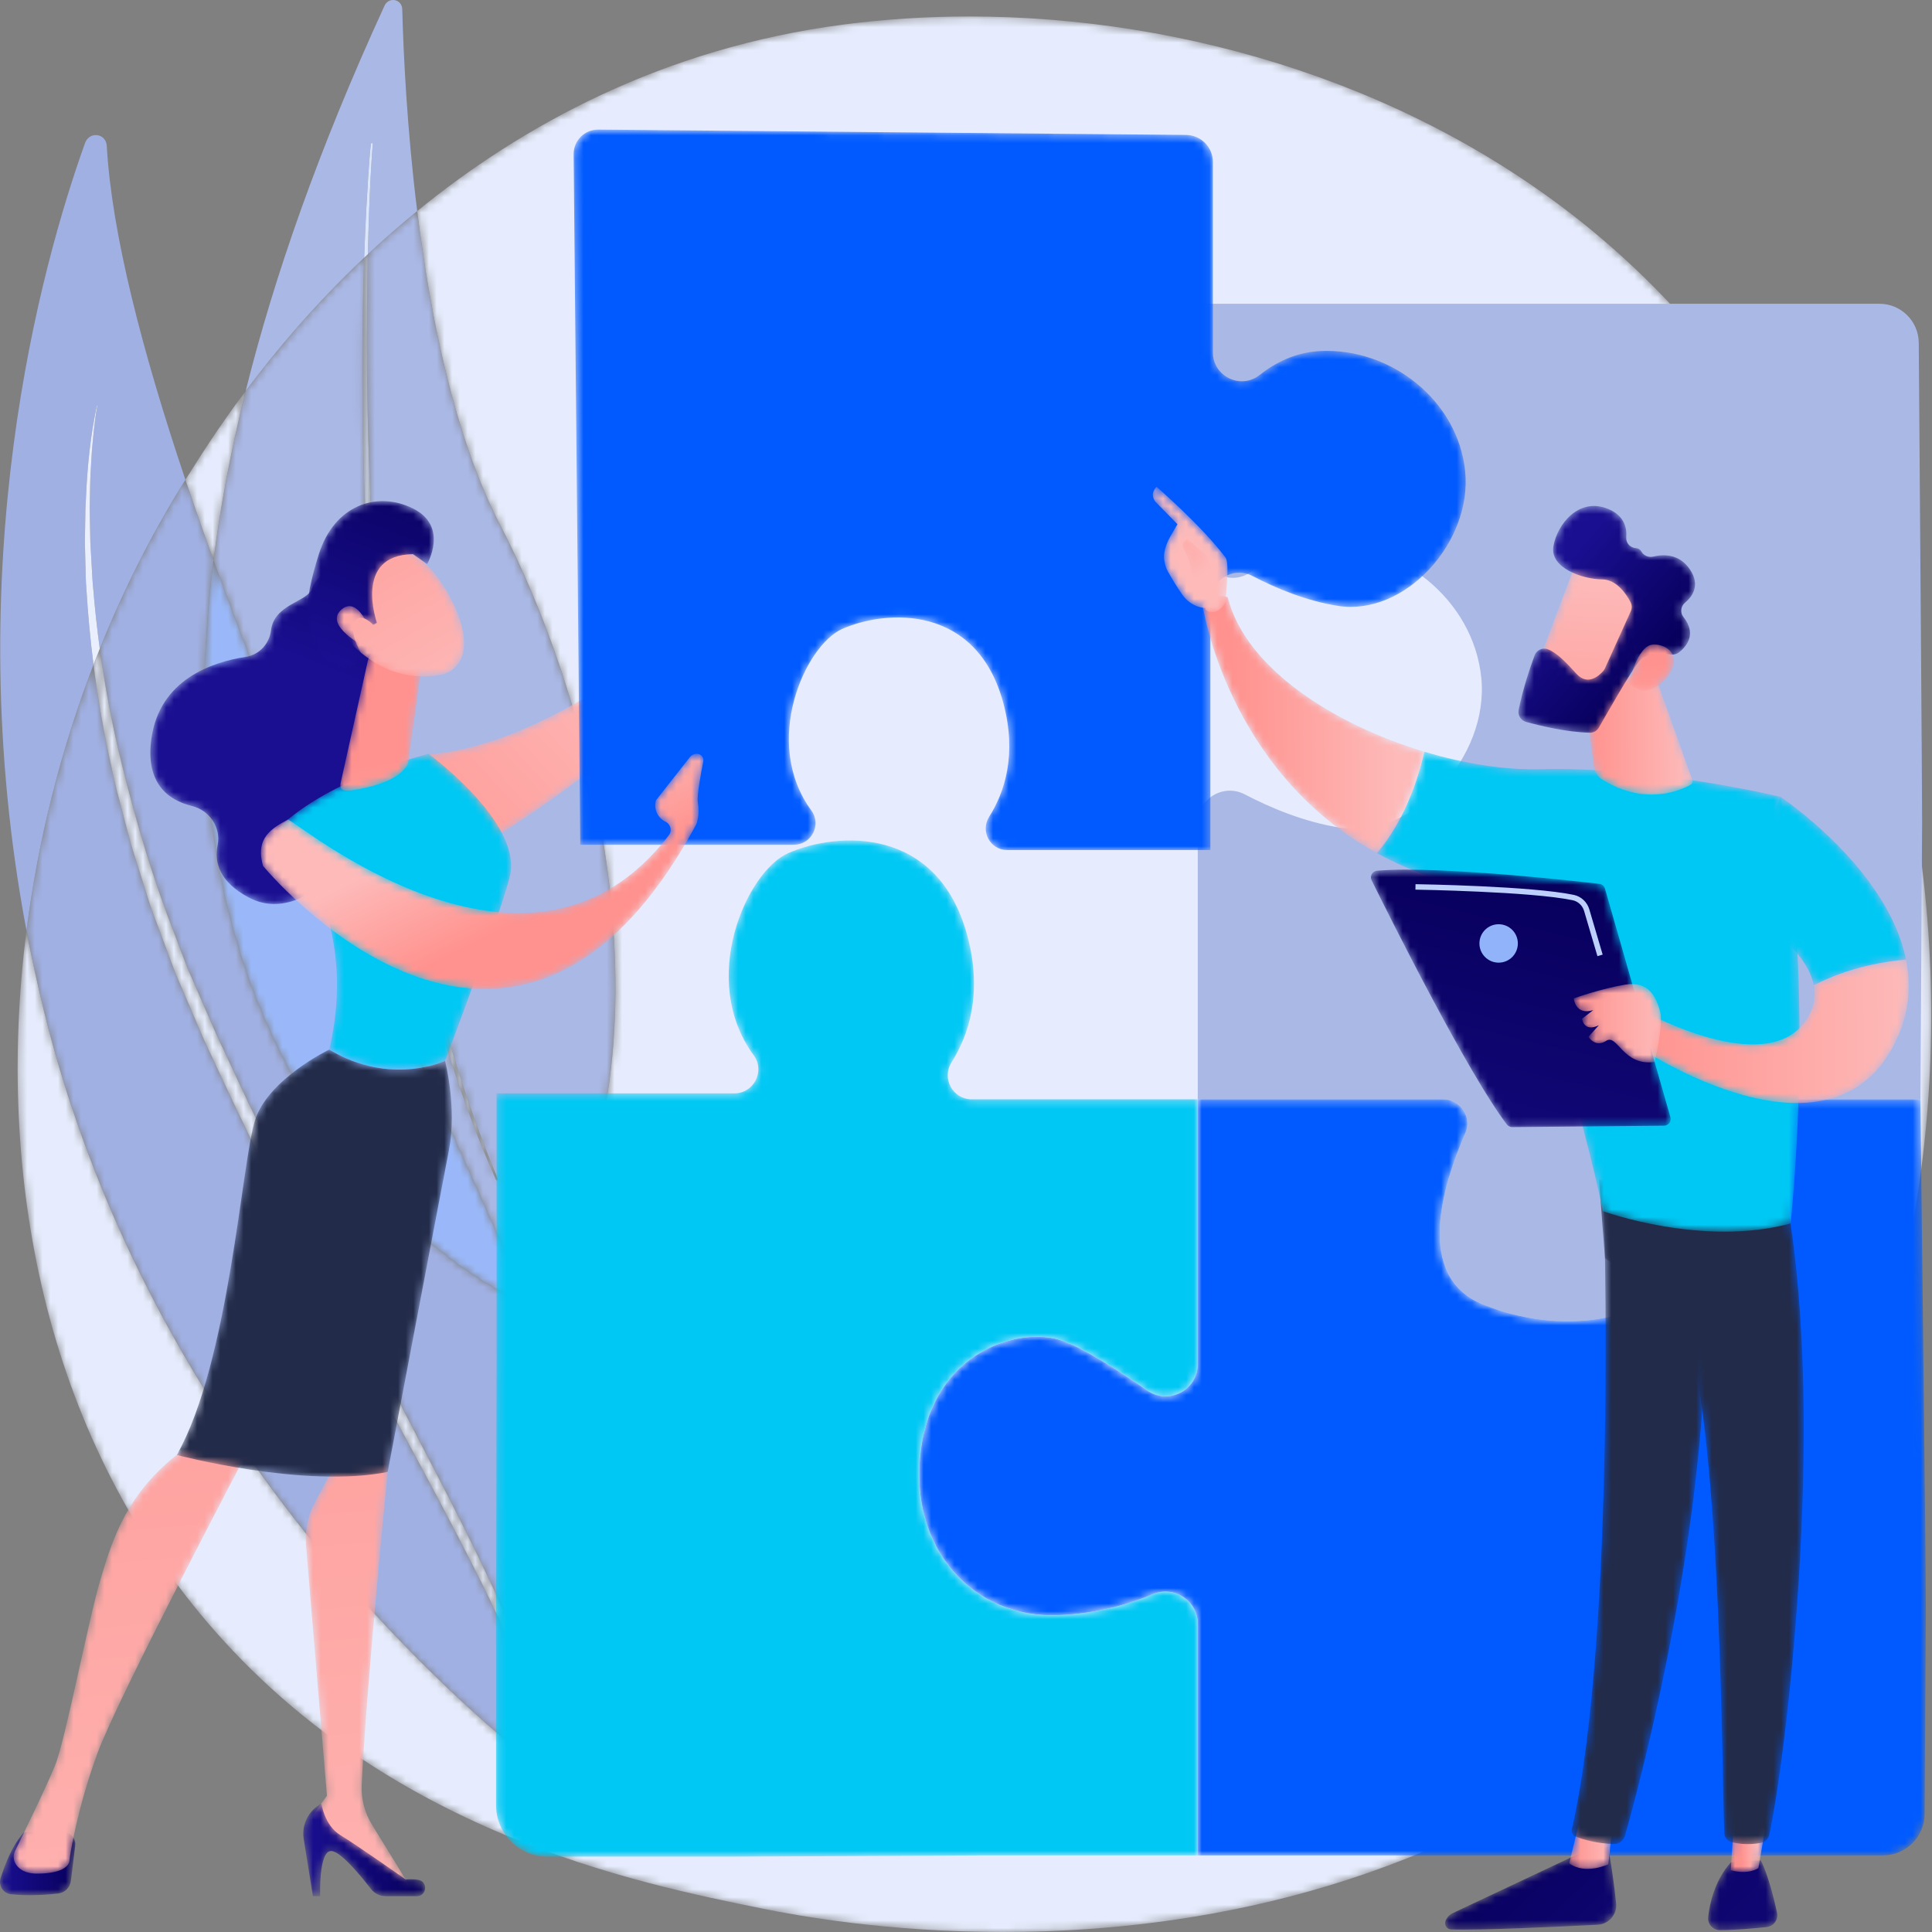
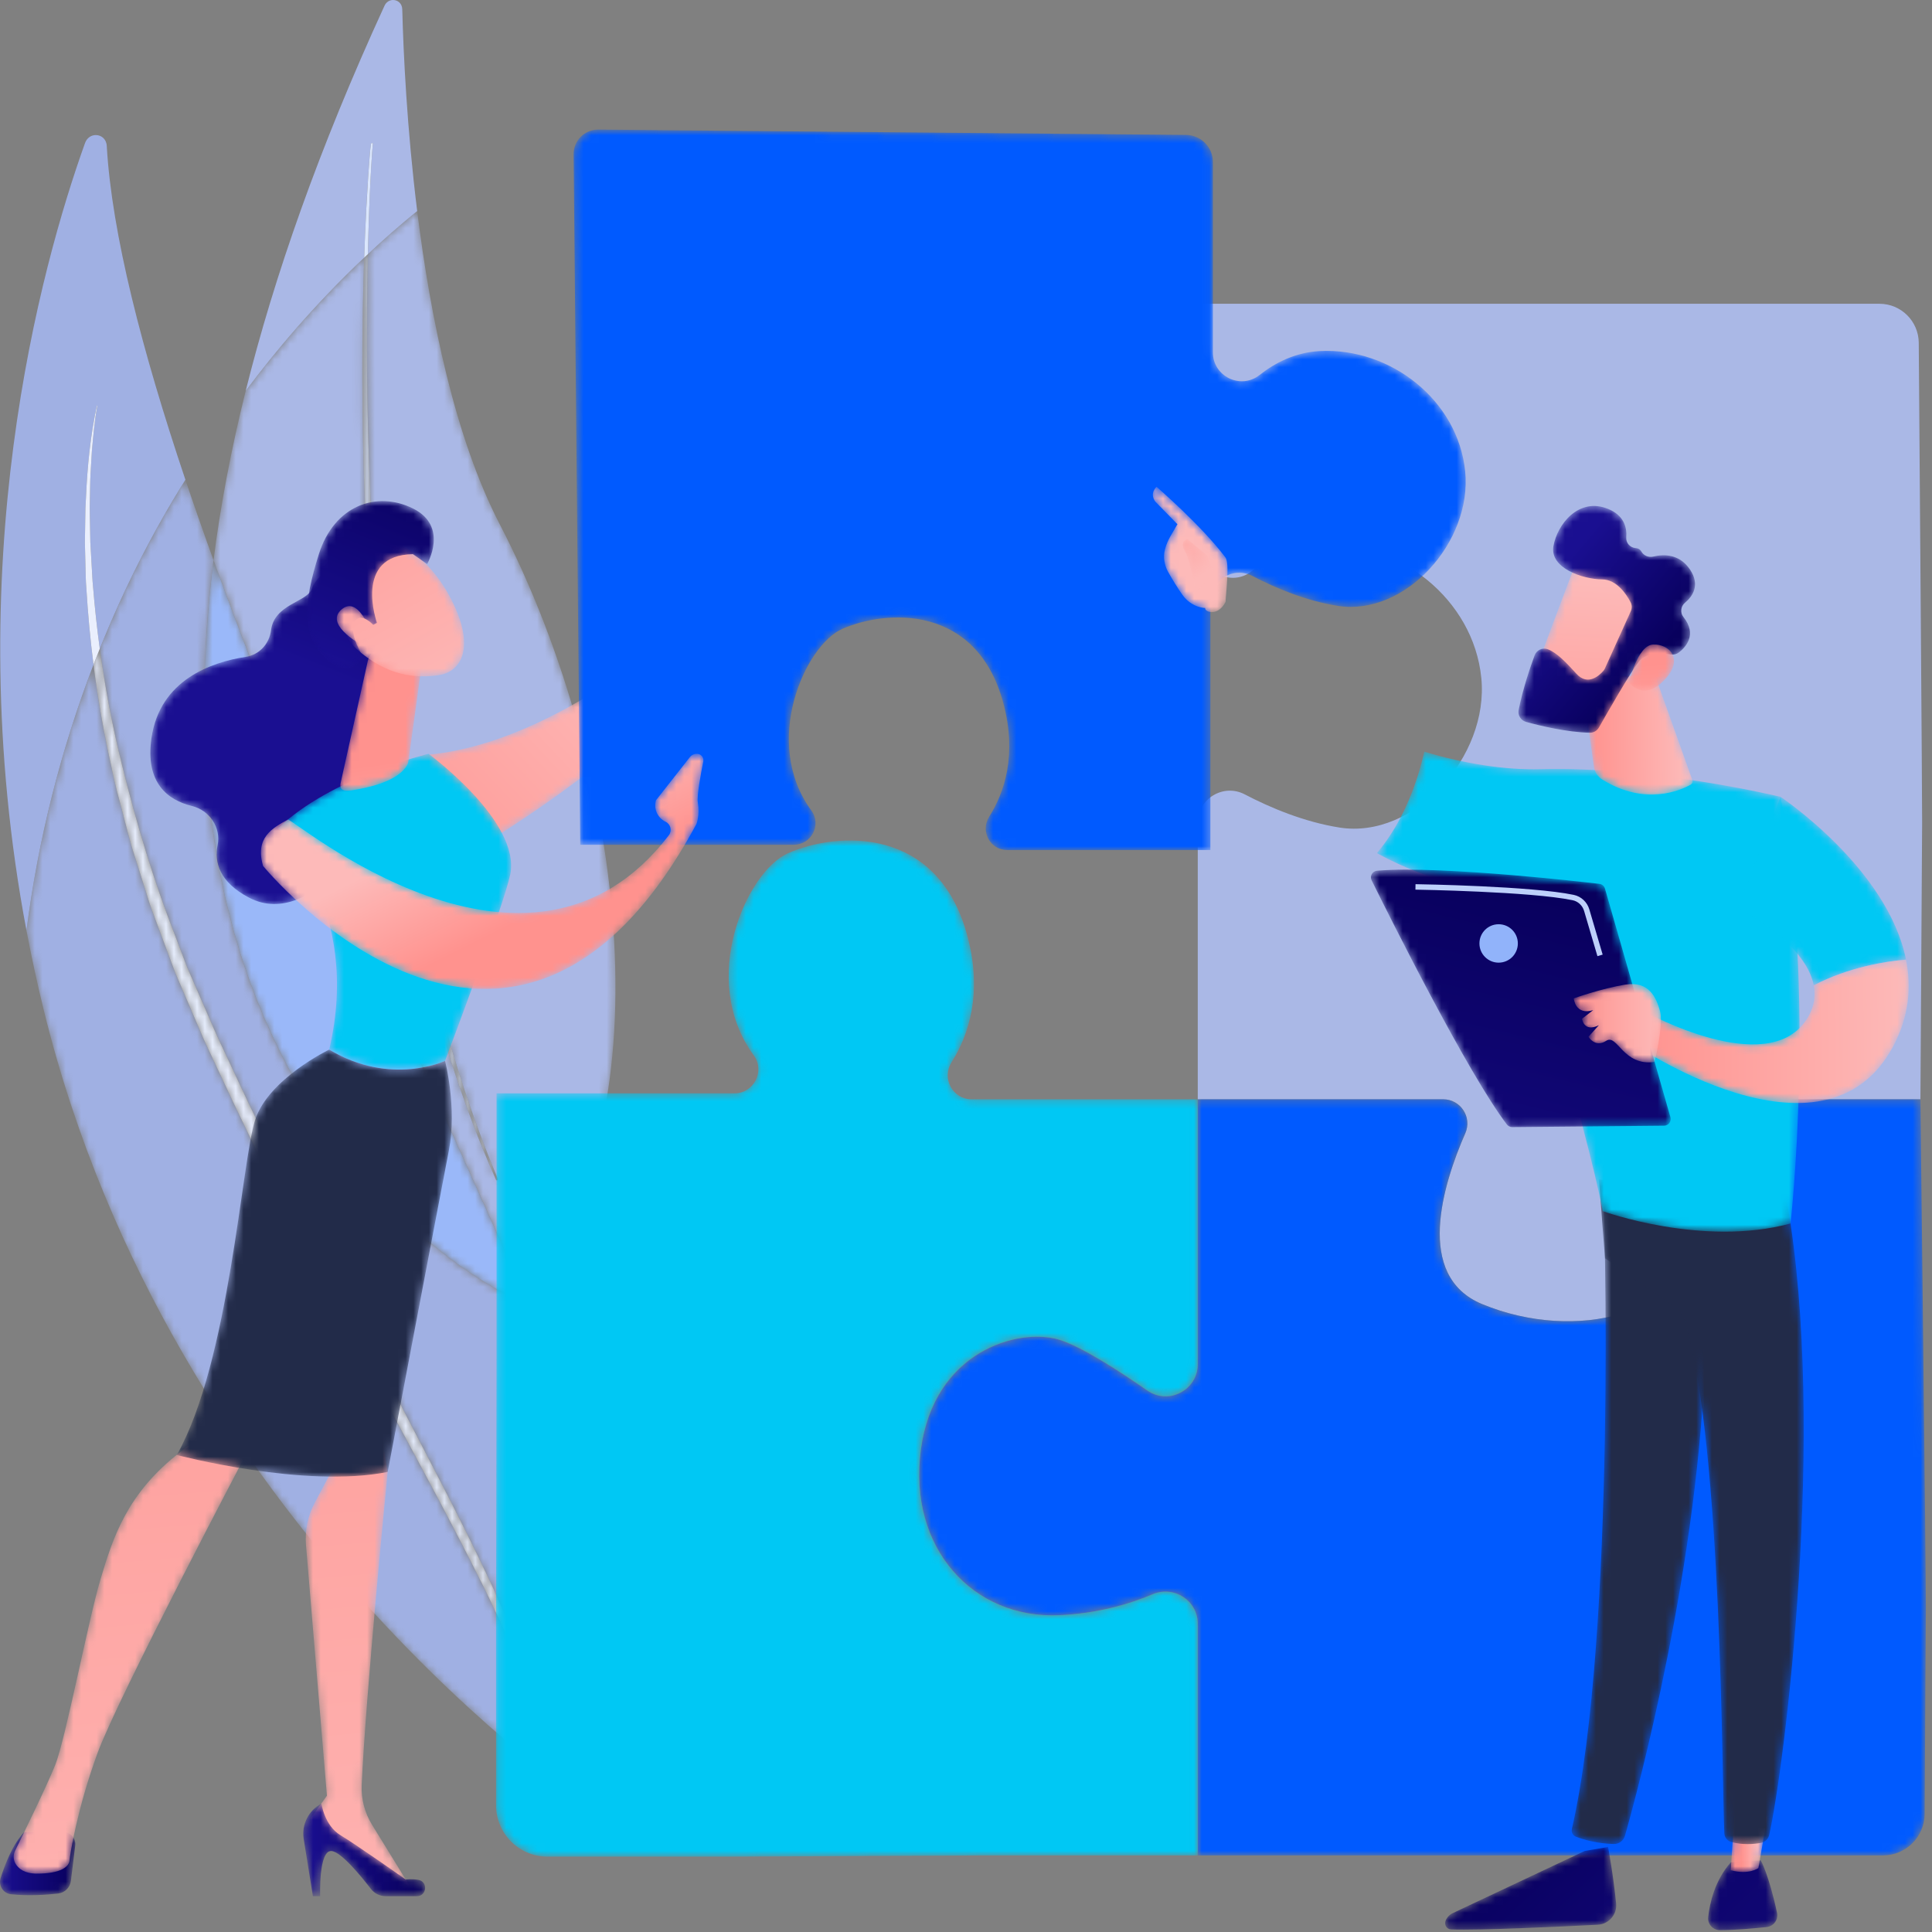
<svg xmlns="http://www.w3.org/2000/svg" width="250" height="250" viewBox="0 0 250 250" fill="none">
  <rect x="0" y="0" width="250" height="250" fill="#808080" stroke="none" />
  <mask id="mask0" style="mask-type:alpha" maskUnits="userSpaceOnUse" x="2" y="2" width="248" height="248">
-     <path d="M129.774 250C114.757 250 103.288 247.908 98.713 246.982C82.119 243.624 50.048 237.134 26.86 209.965C5.839 185.333 -0.625 152.206 3.426 120.412C4.073 123.829 4.822 127.286 5.683 130.786C22.162 197.692 75.956 233.396 75.956 233.396C75.956 233.396 84.855 206.046 68.781 169.581C68.384 168.674 67.969 167.737 67.536 166.766C86.543 146.579 81.301 99.914 64.686 67.881C58.85 56.627 55.694 41.075 53.984 27.313C67.475 16.306 85.704 6.228 109.159 3.173C114.465 2.482 119.918 2.133 125.44 2.133C153.59 2.133 183.676 11.194 206.499 30.245C263.805 78.081 259.724 174.718 221.194 215.134C216.108 220.468 211.299 223.907 207.498 226.625C181.009 245.561 151.637 250 129.774 250ZM27.631 72.493C26.358 68.979 25.139 65.498 23.992 62.083C24.146 61.839 24.299 61.595 24.453 61.352C25.647 59.477 28.067 55.554 31.793 50.58C29.858 58.348 28.497 65.647 27.631 72.493Z" fill="white" />
-   </mask>
+     </mask>
  <g mask="url(#mask0)">
    <path fill-rule="evenodd" clip-rule="evenodd" d="M129.774 250C114.757 250 103.288 247.908 98.713 246.982C82.119 243.624 50.048 237.134 26.86 209.965C5.839 185.333 -0.625 152.206 3.426 120.412C4.073 123.829 4.822 127.286 5.683 130.786C22.162 197.692 75.956 233.396 75.956 233.396C75.956 233.396 84.855 206.046 68.781 169.581C68.384 168.674 67.969 167.737 67.536 166.766C86.543 146.579 81.301 99.914 64.686 67.881C58.85 56.627 55.694 41.075 53.984 27.313C67.475 16.306 85.704 6.228 109.159 3.173C114.465 2.482 119.918 2.133 125.44 2.133C153.59 2.133 183.676 11.194 206.499 30.245C263.805 78.081 259.724 174.718 221.194 215.134C216.108 220.468 211.299 223.907 207.498 226.625C181.009 245.561 151.637 250 129.774 250ZM27.631 72.493C26.358 68.979 25.139 65.498 23.992 62.083C24.146 61.839 24.299 61.595 24.453 61.352C25.647 59.477 28.067 55.554 31.793 50.58C29.858 58.348 28.497 65.647 27.631 72.493Z" fill="#E6ECFD" />
  </g>
  <path fill-rule="evenodd" clip-rule="evenodd" d="M3.426 120.412C-5.5 73.163 5.352 34.289 10.998 18.522C11.25 17.81 11.831 17.477 12.4 17.477C13.089 17.477 13.763 17.97 13.815 18.879C14.459 30.224 18.398 45.44 23.992 62.083C19.725 68.885 16.008 76.231 12.912 83.942C12.553 81.316 12.268 78.678 12.051 76.029C11.943 75.058 11.931 74.077 11.858 73.101L11.69 70.168L11.636 67.226L11.612 65.754C11.612 65.263 11.63 64.772 11.639 64.28C11.666 63.298 11.663 62.314 11.714 61.331L11.891 58.382C12.066 56.42 12.229 54.448 12.593 52.504L12.575 52.47L12.539 52.492C11.693 56.372 11.308 60.333 11.13 64.282C11.106 64.776 11.073 65.271 11.055 65.765L11.031 67.247L10.986 70.212L11.058 73.172C11.091 74.158 11.085 75.15 11.175 76.13C11.374 79.436 11.681 82.732 12.099 86.009C7.892 96.955 4.934 108.592 3.426 120.412Z" fill="#A0B0E3" />
  <mask id="mask1" style="mask-type:alpha" maskUnits="userSpaceOnUse" x="3" y="62" width="76" height="172">
    <path d="M75.956 233.396C75.956 233.396 22.163 197.692 5.683 130.786C4.822 127.286 4.073 123.829 3.426 120.412C4.934 108.592 7.892 96.955 12.099 86.009C12.674 90.533 13.462 95.021 14.467 99.446C14.825 101.377 15.379 103.247 15.864 105.14C16.375 107.022 16.806 108.935 17.429 110.777L19.18 116.349C19.454 117.287 19.818 118.184 20.152 119.096L22.18 124.552L22.692 125.914L23.264 127.247L25.548 132.58C25.936 133.465 26.297 134.367 26.707 135.237L27.932 137.849L30.384 143.073C33.71 150.006 37.086 156.913 40.625 163.72C42.368 167.14 44.164 170.525 45.946 173.922L51.387 184.043C55.02 190.783 58.664 197.514 62.086 204.364C62.964 206.064 63.759 207.808 64.583 209.537C65.005 210.397 65.369 211.285 65.754 212.163C66.13 213.046 66.528 213.918 66.886 214.81C67.56 216.608 68.3 218.383 68.854 220.232C69.504 222.047 69.928 223.937 70.413 225.812L70.416 225.824C70.443 225.924 70.527 225.989 70.62 225.989C70.644 225.989 70.665 225.985 70.686 225.978C70.801 225.942 70.87 225.819 70.846 225.701C70.103 221.847 68.965 218.107 67.608 214.472C67.271 213.563 66.889 212.675 66.534 211.775C66.166 210.88 65.82 209.973 65.417 209.098C64.632 207.337 63.873 205.558 63.031 203.828C59.744 196.862 56.151 190.087 52.624 183.282L47.327 173.08C45.57 169.675 43.797 166.281 42.076 162.856C38.603 156.027 35.229 149.138 31.913 142.22L29.472 137.006L28.251 134.4C27.841 133.531 27.48 132.645 27.092 131.769L24.796 126.497L24.224 125.179L23.709 123.833L22.689 121.136C19.881 113.984 17.657 106.571 15.807 99.053C14.564 94.092 13.604 89.043 12.912 83.942C16.008 76.231 19.725 68.885 23.992 62.083C25.139 65.498 26.358 68.979 27.631 72.493C18.277 146.43 66.374 167.938 66.374 167.938C66.771 167.558 67.159 167.167 67.536 166.766C67.969 167.737 68.384 168.674 68.782 169.581C84.855 206.046 75.956 233.396 75.956 233.396Z" fill="white" />
  </mask>
  <g mask="url(#mask1)">
    <path fill-rule="evenodd" clip-rule="evenodd" d="M75.956 233.396C75.956 233.396 22.163 197.692 5.683 130.786C4.822 127.286 4.073 123.829 3.426 120.412C4.934 108.592 7.892 96.955 12.099 86.009C12.674 90.533 13.462 95.021 14.467 99.446C14.825 101.377 15.379 103.247 15.864 105.14C16.375 107.022 16.806 108.935 17.429 110.777L19.18 116.349C19.454 117.287 19.818 118.184 20.152 119.096L22.18 124.552L22.692 125.914L23.264 127.247L25.548 132.58C25.936 133.465 26.297 134.367 26.707 135.237L27.932 137.849L30.384 143.073C33.71 150.006 37.086 156.913 40.625 163.72C42.368 167.14 44.164 170.525 45.946 173.922L51.387 184.043C55.02 190.783 58.664 197.514 62.086 204.364C62.964 206.064 63.759 207.808 64.583 209.537C65.005 210.397 65.369 211.285 65.754 212.163C66.13 213.046 66.528 213.918 66.886 214.81C67.56 216.608 68.3 218.383 68.854 220.232C69.504 222.047 69.928 223.937 70.413 225.812L70.416 225.824C70.443 225.924 70.527 225.989 70.62 225.989C70.644 225.989 70.665 225.985 70.686 225.978C70.801 225.942 70.87 225.819 70.846 225.701C70.103 221.847 68.965 218.107 67.608 214.472C67.271 213.563 66.889 212.675 66.534 211.775C66.166 210.88 65.82 209.973 65.417 209.098C64.632 207.337 63.873 205.558 63.031 203.828C59.744 196.862 56.151 190.087 52.624 183.282L47.327 173.08C45.57 169.675 43.797 166.281 42.076 162.856C38.603 156.027 35.229 149.138 31.913 142.22L29.472 137.006L28.251 134.4C27.841 133.531 27.48 132.645 27.092 131.769L24.796 126.497L24.224 125.179L23.709 123.833L22.689 121.136C19.881 113.984 17.657 106.571 15.807 99.053C14.564 94.092 13.604 89.043 12.912 83.942C16.008 76.231 19.725 68.885 23.992 62.083C25.139 65.498 26.358 68.979 27.631 72.493C18.277 146.43 66.374 167.938 66.374 167.938C66.771 167.558 67.159 167.167 67.536 166.766C67.969 167.737 68.384 168.674 68.782 169.581C84.855 206.046 75.956 233.396 75.956 233.396Z" fill="#A0B0E3" />
  </g>
  <path fill-rule="evenodd" clip-rule="evenodd" d="M12.099 86.009C11.681 82.732 11.374 79.436 11.175 76.13C11.085 75.15 11.091 74.158 11.058 73.172L10.985 70.212L11.03 67.247L11.055 65.765C11.073 65.271 11.106 64.776 11.13 64.282C11.307 60.333 11.693 56.372 12.538 52.492L12.574 52.47L12.592 52.504C12.228 54.448 12.066 56.42 11.891 58.382L11.714 61.331C11.662 62.314 11.665 63.298 11.638 64.28C11.629 64.772 11.611 65.263 11.611 65.754L11.635 67.226L11.69 70.168L11.858 73.101C11.93 74.077 11.942 75.058 12.051 76.029C12.267 78.678 12.553 81.316 12.911 83.941C12.634 84.629 12.364 85.316 12.099 86.009Z" fill="#EAEFFD" />
  <mask id="mask2" style="mask-type:alpha" maskUnits="userSpaceOnUse" x="12" y="83" width="59" height="143">
    <path d="M70.621 225.989C70.527 225.989 70.443 225.924 70.416 225.824L70.413 225.812C69.928 223.937 69.504 222.047 68.854 220.232C68.3 218.383 67.56 216.608 66.886 214.81C66.528 213.918 66.13 213.046 65.754 212.163C65.369 211.285 65.005 210.397 64.584 209.537C63.759 207.808 62.965 206.064 62.086 204.364C58.664 197.514 55.02 190.783 51.387 184.043L45.946 173.922C44.165 170.525 42.368 167.139 40.626 163.72C37.086 156.913 33.71 150.006 30.384 143.073L27.932 137.849L26.707 135.237C26.298 134.367 25.936 133.465 25.548 132.58L23.264 127.247L22.692 125.914L22.181 124.552L20.152 119.096C19.818 118.184 19.454 117.286 19.18 116.349L17.429 110.777C16.806 108.935 16.375 107.022 15.864 105.14C15.379 103.247 14.826 101.377 14.467 99.446C13.462 95.021 12.674 90.533 12.099 86.009C12.364 85.316 12.635 84.629 12.912 83.941C13.604 89.043 14.564 94.092 15.807 99.053C17.657 106.571 19.881 113.984 22.689 121.136L23.709 123.833L24.224 125.179L24.796 126.497L27.092 131.769C27.48 132.645 27.841 133.531 28.251 134.4L29.473 137.006L31.913 142.22C35.23 149.138 38.603 156.027 42.076 162.856C43.797 166.281 45.57 169.675 47.328 173.08L52.624 183.281C56.151 190.087 59.744 196.862 63.031 203.828C63.873 205.558 64.632 207.337 65.417 209.098C65.82 209.973 66.166 210.88 66.534 211.775C66.889 212.675 67.271 213.563 67.608 214.472C68.965 218.107 70.103 221.847 70.846 225.701C70.87 225.819 70.801 225.942 70.687 225.978C70.666 225.985 70.645 225.989 70.621 225.989Z" fill="white" />
  </mask>
  <g mask="url(#mask2)">
    <path fill-rule="evenodd" clip-rule="evenodd" d="M70.621 225.989C70.527 225.989 70.443 225.924 70.416 225.824L70.413 225.812C69.928 223.937 69.504 222.047 68.854 220.232C68.3 218.383 67.56 216.608 66.886 214.81C66.528 213.918 66.13 213.046 65.754 212.163C65.369 211.285 65.005 210.397 64.584 209.537C63.759 207.808 62.965 206.064 62.086 204.364C58.664 197.514 55.02 190.783 51.387 184.043L45.946 173.922C44.165 170.525 42.368 167.139 40.626 163.72C37.086 156.913 33.71 150.006 30.384 143.073L27.932 137.849L26.707 135.237C26.298 134.367 25.936 133.465 25.548 132.58L23.264 127.247L22.692 125.914L22.181 124.552L20.152 119.096C19.818 118.184 19.454 117.286 19.18 116.349L17.429 110.777C16.806 108.935 16.375 107.022 15.864 105.14C15.379 103.247 14.826 101.377 14.467 99.446C13.462 95.021 12.674 90.533 12.099 86.009C12.364 85.316 12.635 84.629 12.912 83.941C13.604 89.043 14.564 94.092 15.807 99.053C17.657 106.571 19.881 113.984 22.689 121.136L23.709 123.833L24.224 125.179L24.796 126.497L27.092 131.769C27.48 132.645 27.841 133.531 28.251 134.4L29.473 137.006L31.913 142.22C35.23 149.138 38.603 156.027 42.076 162.856C43.797 166.281 45.57 169.675 47.328 173.08L52.624 183.281C56.151 190.087 59.744 196.862 63.031 203.828C63.873 205.558 64.632 207.337 65.417 209.098C65.82 209.973 66.166 210.88 66.534 211.775C66.889 212.675 67.271 213.563 67.608 214.472C68.965 218.107 70.103 221.847 70.846 225.701C70.87 225.819 70.801 225.942 70.687 225.978C70.666 225.985 70.645 225.989 70.621 225.989Z" fill="url(#paint0_linear)" />
  </g>
  <path fill-rule="evenodd" clip-rule="evenodd" d="M31.793 50.58C35.486 35.752 41.276 19.206 49.75 0.754C49.985 0.237 50.43 0 50.867 0C51.46 0 52.031 0.435 52.052 1.202C52.2 6.861 52.648 16.539 53.984 27.313C51.724 29.157 49.6 31.026 47.605 32.894C47.647 31 47.701 29.105 47.77 27.211C47.824 25.786 47.884 24.361 47.96 22.937L48.083 20.8L48.155 19.733C48.185 19.382 48.206 19.014 48.248 18.689L48.252 18.659C48.261 18.585 48.212 18.518 48.143 18.51C48.137 18.509 48.134 18.509 48.128 18.509C48.065 18.509 48.008 18.56 47.999 18.628C47.939 19.013 47.917 19.358 47.878 19.718L47.791 20.787L47.638 22.926C47.544 24.352 47.463 25.779 47.388 27.206C47.282 29.252 47.195 31.298 47.123 33.345C40.632 39.482 35.549 45.565 31.793 50.58Z" fill="#AAB8E6" />
  <mask id="mask3" style="mask-type:alpha" maskUnits="userSpaceOnUse" x="27" y="27" width="53" height="140">
    <path d="M67.536 166.766C57.752 144.763 40.054 106.782 27.631 72.493C28.498 65.647 29.858 58.348 31.793 50.58C35.549 45.565 40.632 39.482 47.123 33.345C47.096 34.152 47.069 34.959 47.045 35.767C46.879 41.474 46.852 47.181 46.909 52.884C46.963 58.588 47.156 64.285 47.46 69.971L47.571 72.105L47.707 74.235C47.806 75.654 47.878 77.077 47.996 78.494L48.33 82.749L48.721 86.995C49.822 98.311 51.487 109.557 53.903 120.606C53.978 120.951 54.048 121.298 54.126 121.642L54.376 122.672L55.363 126.791C55.537 127.475 55.727 128.153 55.907 128.835L56.458 130.877C56.645 131.555 56.81 132.243 57.024 132.913L58.24 136.956C59.958 142.31 61.902 147.579 64.186 152.673C64.207 152.72 64.253 152.748 64.301 152.748C64.322 152.748 64.34 152.743 64.361 152.733C64.424 152.699 64.451 152.618 64.424 152.552V152.55C62.26 147.408 60.383 142.132 58.751 136.764L57.578 132.721C57.373 132.05 57.214 131.363 57.033 130.684L56.506 128.643C56.332 127.961 56.148 127.283 55.983 126.6L55.507 124.541L55.035 122.483L54.797 121.454C54.722 121.11 54.656 120.763 54.583 120.418L53.729 116.276C53.452 114.893 53.211 113.5 52.952 112.113C52.826 111.419 52.69 110.726 52.573 110.03L51.893 105.845C51.779 105.148 51.667 104.45 51.571 103.749C50.722 98.156 50.087 92.523 49.503 86.883C48.378 75.595 47.8 64.231 47.562 52.85C47.454 47.159 47.451 41.461 47.547 35.762C47.565 34.806 47.583 33.85 47.605 32.894C49.6 31.026 51.724 29.157 53.984 27.313C55.694 41.075 58.851 56.627 64.686 67.881C81.301 99.914 86.543 146.579 67.536 166.766Z" fill="white" />
  </mask>
  <g mask="url(#mask3)">
    <path fill-rule="evenodd" clip-rule="evenodd" d="M67.536 166.766C57.752 144.763 40.054 106.782 27.631 72.493C28.498 65.647 29.858 58.348 31.793 50.58C35.549 45.565 40.632 39.482 47.123 33.345C47.096 34.152 47.069 34.959 47.045 35.767C46.879 41.474 46.852 47.181 46.909 52.884C46.963 58.588 47.156 64.285 47.46 69.971L47.571 72.105L47.707 74.235C47.806 75.654 47.878 77.077 47.996 78.494L48.33 82.749L48.721 86.995C49.822 98.311 51.487 109.557 53.903 120.606C53.978 120.951 54.048 121.298 54.126 121.642L54.376 122.672L55.363 126.791C55.537 127.475 55.727 128.153 55.907 128.835L56.458 130.877C56.645 131.555 56.81 132.243 57.024 132.913L58.24 136.956C59.958 142.31 61.902 147.579 64.186 152.673C64.207 152.72 64.253 152.748 64.301 152.748C64.322 152.748 64.34 152.743 64.361 152.733C64.424 152.699 64.451 152.618 64.424 152.552V152.55C62.26 147.408 60.383 142.132 58.751 136.764L57.578 132.721C57.373 132.05 57.214 131.363 57.033 130.684L56.506 128.643C56.332 127.961 56.148 127.283 55.983 126.6L55.507 124.541L55.035 122.483L54.797 121.454C54.722 121.11 54.656 120.763 54.583 120.418L53.729 116.276C53.452 114.893 53.211 113.5 52.952 112.113C52.826 111.419 52.69 110.726 52.573 110.03L51.893 105.845C51.779 105.148 51.667 104.45 51.571 103.749C50.722 98.156 50.087 92.523 49.503 86.883C48.378 75.595 47.8 64.231 47.562 52.85C47.454 47.159 47.451 41.461 47.547 35.762C47.565 34.806 47.583 33.85 47.605 32.894C49.6 31.026 51.724 29.157 53.984 27.313C55.694 41.075 58.851 56.627 64.686 67.881C81.301 99.914 86.543 146.579 67.536 166.766Z" fill="#AAB8E6" />
  </g>
  <mask id="mask4" style="mask-type:alpha" maskUnits="userSpaceOnUse" x="26" y="72" width="42" height="96">
    <path d="M66.374 167.938C66.374 167.938 18.278 146.43 27.631 72.493C40.054 106.782 57.752 144.763 67.536 166.766C67.16 167.167 66.772 167.558 66.374 167.938Z" fill="white" />
  </mask>
  <g mask="url(#mask4)">
    <path fill-rule="evenodd" clip-rule="evenodd" d="M66.374 167.938C66.374 167.938 18.278 146.43 27.631 72.493C40.054 106.782 57.752 144.763 67.536 166.766C67.16 167.167 66.772 167.558 66.374 167.938Z" fill="url(#paint1_linear)" />
  </g>
  <path fill-rule="evenodd" clip-rule="evenodd" d="M47.123 33.345C47.195 31.298 47.282 29.252 47.387 27.206C47.463 25.779 47.544 24.352 47.637 22.926L47.791 20.787L47.878 19.718C47.917 19.358 47.938 19.013 47.998 18.628C48.007 18.56 48.065 18.509 48.128 18.509C48.134 18.509 48.137 18.509 48.143 18.51C48.212 18.518 48.26 18.585 48.251 18.659L48.248 18.689C48.206 19.014 48.185 19.382 48.155 19.733L48.083 20.8L47.959 22.937C47.884 24.361 47.824 25.786 47.77 27.211C47.7 29.105 47.646 31 47.604 32.894C47.442 33.044 47.282 33.195 47.123 33.345Z" fill="#DAE6FD" />
  <mask id="mask5" style="mask-type:alpha" maskUnits="userSpaceOnUse" x="46" y="32" width="19" height="121">
    <path d="M64.301 152.748C64.252 152.748 64.207 152.72 64.186 152.673C61.902 147.579 59.958 142.31 58.24 136.956L57.024 132.913C56.81 132.242 56.645 131.555 56.458 130.877L55.907 128.835C55.727 128.153 55.537 127.475 55.363 126.791L54.376 122.672L54.126 121.642C54.047 121.298 53.978 120.951 53.903 120.606C51.486 109.557 49.822 98.311 48.721 86.995L48.33 82.749L47.995 78.494C47.878 77.077 47.806 75.654 47.707 74.235L47.571 72.104L47.46 69.971C47.156 64.285 46.963 58.588 46.909 52.884C46.852 47.181 46.879 41.474 47.044 35.767C47.069 34.959 47.096 34.152 47.123 33.345C47.282 33.195 47.442 33.044 47.604 32.894C47.583 33.85 47.565 34.806 47.547 35.762C47.451 41.461 47.454 47.159 47.562 52.85C47.8 64.231 48.378 75.595 49.503 86.883C50.087 92.522 50.722 98.156 51.571 103.749C51.667 104.45 51.778 105.148 51.893 105.845L52.573 110.03C52.69 110.726 52.826 111.419 52.952 112.113C53.211 113.5 53.452 114.893 53.728 116.276L54.583 120.418C54.655 120.763 54.722 121.11 54.797 121.454L55.035 122.483L55.507 124.541L55.983 126.599C56.148 127.283 56.332 127.961 56.506 128.643L57.033 130.684C57.213 131.363 57.373 132.05 57.578 132.721L58.751 136.764C60.382 142.131 62.26 147.408 64.424 152.55V152.552C64.451 152.618 64.424 152.699 64.361 152.733C64.34 152.743 64.322 152.748 64.301 152.748Z" fill="white" />
  </mask>
  <g mask="url(#mask5)">
    <path fill-rule="evenodd" clip-rule="evenodd" d="M64.301 152.748C64.252 152.748 64.207 152.72 64.186 152.673C61.902 147.579 59.958 142.31 58.24 136.956L57.024 132.913C56.81 132.242 56.645 131.555 56.458 130.877L55.907 128.835C55.727 128.153 55.537 127.475 55.363 126.791L54.376 122.672L54.126 121.642C54.047 121.298 53.978 120.951 53.903 120.606C51.486 109.557 49.822 98.311 48.721 86.995L48.33 82.749L47.995 78.494C47.878 77.077 47.806 75.654 47.707 74.235L47.571 72.104L47.46 69.971C47.156 64.285 46.963 58.588 46.909 52.884C46.852 47.181 46.879 41.474 47.044 35.767C47.069 34.959 47.096 34.152 47.123 33.345C47.282 33.195 47.442 33.044 47.604 32.894C47.583 33.85 47.565 34.806 47.547 35.762C47.451 41.461 47.454 47.159 47.562 52.85C47.8 64.231 48.378 75.595 49.503 86.883C50.087 92.522 50.722 98.156 51.571 103.749C51.667 104.45 51.778 105.148 51.893 105.845L52.573 110.03C52.69 110.726 52.826 111.419 52.952 112.113C53.211 113.5 53.452 114.893 53.728 116.276L54.583 120.418C54.655 120.763 54.722 121.11 54.797 121.454L55.035 122.483L55.507 124.541L55.983 126.599C56.148 127.283 56.332 127.961 56.506 128.643L57.033 130.684C57.213 131.363 57.373 132.05 57.578 132.721L58.751 136.764C60.382 142.131 62.26 147.408 64.424 152.55V152.552C64.451 152.618 64.424 152.699 64.361 152.733C64.34 152.743 64.322 152.748 64.301 152.748Z" fill="url(#paint2_linear)" />
  </g>
  <path fill-rule="evenodd" clip-rule="evenodd" d="M215.263 147.028C217.456 150.545 219.759 155.569 219.199 160.593C218.182 169.766 204.113 173.843 191.783 168.747C182.992 165.114 186.733 153.195 189.607 146.649C190.519 144.575 189.011 142.247 186.748 142.247H154.99V106.477C154.99 103.354 158.297 101.345 161.066 102.79C164.382 104.522 168.746 106.36 173.335 107.085C183.02 108.614 192.701 97.912 191.681 87.72C190.664 77.528 180.979 69.884 170.789 70.394C167.262 70.57 164.331 72.044 161.999 73.897C159.317 76.03 155.348 73.999 155.348 70.572V39.308C155.348 39.308 214.023 39.308 215.711 39.308H243.199C245.992 39.308 248.264 41.56 248.285 44.356C248.402 59.579 248.737 104.143 248.722 106.482L248.502 142.247H217.89C215.434 142.247 213.963 144.946 215.263 147.028Z" fill="#AAB8E6" />
  <mask id="mask6" style="mask-type:alpha" maskUnits="userSpaceOnUse" x="118" y="142" width="132" height="99">
    <path d="M182.8 240.091H154.99V210.121C154.99 207.122 151.929 205.125 149.166 206.29C146.145 207.564 142.043 208.778 137.075 209.005C125.943 209.515 117.468 200.342 119.159 187.602C120.848 174.862 131.685 171.804 136.966 173.333C139.726 174.132 144.517 177.192 148.465 179.935C151.222 181.85 154.99 179.875 154.99 176.517V142.247H186.748C189.011 142.247 190.519 144.575 189.607 146.649C186.733 153.195 182.992 165.114 191.783 168.747C204.113 173.843 218.182 169.766 219.199 160.593C219.759 155.569 217.456 150.545 215.263 147.028C213.962 144.946 215.434 142.247 217.89 142.247H248.502C248.502 142.247 249.23 204.32 249.209 208.05L249.049 234.716C249.031 237.69 246.615 240.091 243.641 240.091H221.916C218.362 240.091 186.182 240.091 182.8 240.091Z" fill="white" />
  </mask>
  <g mask="url(#mask6)">
    <path fill-rule="evenodd" clip-rule="evenodd" d="M182.8 240.091H154.99V210.121C154.99 207.122 151.929 205.125 149.166 206.29C146.145 207.564 142.043 208.778 137.075 209.005C125.943 209.515 117.468 200.342 119.159 187.602C120.848 174.862 131.685 171.804 136.966 173.333C139.726 174.132 144.517 177.192 148.465 179.935C151.222 181.85 154.99 179.875 154.99 176.517V142.247H186.748C189.011 142.247 190.519 144.575 189.607 146.649C186.733 153.195 182.992 165.114 191.783 168.747C204.113 173.843 218.182 169.766 219.199 160.593C219.759 155.569 217.456 150.545 215.263 147.028C213.962 144.946 215.434 142.247 217.89 142.247H248.502C248.502 142.247 249.23 204.32 249.209 208.05L249.049 234.716C249.031 237.69 246.615 240.091 243.641 240.091H221.916C218.362 240.091 186.182 240.091 182.8 240.091Z" fill="#005AFF" />
  </g>
  <mask id="mask7" style="mask-type:alpha" maskUnits="userSpaceOnUse" x="64" y="108" width="91" height="133">
    <path d="M94.157 240.249H70.843C67.168 240.249 64.189 237.269 64.189 233.594V211.545C64.189 208.293 64.252 178.104 64.252 174.797V141.483H95.011C97.546 141.483 99.032 138.6 97.533 136.556C90.335 126.737 96.616 112.762 101.99 110.397C108.361 107.594 121.356 106.83 125.178 121.099C127.17 128.531 125.344 133.958 123.135 137.453C121.82 139.535 123.276 142.248 125.738 142.248L154.989 142.247V176.517C154.989 179.874 151.222 181.85 148.465 179.935C144.517 177.192 139.726 174.132 136.966 173.333C131.684 171.804 120.848 174.862 119.159 187.602C117.468 200.342 125.942 209.515 137.074 209.005C142.043 208.778 146.145 207.564 149.166 206.29C151.929 205.125 154.989 207.122 154.989 210.121V240.091H127.73C124.233 240.091 97.81 240.249 94.157 240.249Z" fill="white" />
  </mask>
  <g mask="url(#mask7)">
    <path fill-rule="evenodd" clip-rule="evenodd" d="M94.157 240.249H70.843C67.168 240.249 64.189 237.269 64.189 233.594V211.545C64.189 208.293 64.252 178.104 64.252 174.797V141.483H95.011C97.546 141.483 99.032 138.6 97.533 136.556C90.335 126.737 96.616 112.762 101.99 110.397C108.361 107.594 121.356 106.83 125.178 121.099C127.17 128.531 125.344 133.958 123.135 137.453C121.82 139.535 123.276 142.248 125.738 142.248L154.989 142.247V176.517C154.989 179.874 151.222 181.85 148.465 179.935C144.517 177.192 139.726 174.132 136.966 173.333C131.684 171.804 120.848 174.862 119.159 187.602C117.468 200.342 125.942 209.515 137.074 209.005C142.043 208.778 146.145 207.564 149.166 206.29C151.929 205.125 154.989 207.122 154.989 210.121V240.091H127.73C124.233 240.091 97.81 240.249 94.157 240.249Z" fill="#00C8F4" />
  </g>
  <mask id="mask8" style="mask-type:alpha" maskUnits="userSpaceOnUse" x="54" y="73" width="44" height="39">
    <path d="M97.26 73.146C97.26 73.146 75.345 96.463 54.391 97.74C54.391 97.74 56.142 109.571 58.899 111.418C58.899 111.418 87.416 95.663 97.543 77.115L97.26 73.146Z" fill="white" />
  </mask>
  <g mask="url(#mask8)">
    <path fill-rule="evenodd" clip-rule="evenodd" d="M97.26 73.146C97.26 73.146 75.345 96.463 54.391 97.74C54.391 97.74 56.142 109.571 58.899 111.418C58.899 111.418 87.416 95.663 97.543 77.115L97.26 73.146Z" fill="url(#paint3_linear)" />
  </g>
  <mask id="mask9" style="mask-type:alpha" maskUnits="userSpaceOnUse" x="74" y="16" width="116" height="94">
    <path d="M127.998 105.689C129.982 102.548 131.622 97.671 129.834 90.993C126.4 78.17 114.721 78.857 108.997 81.376C104.167 83.501 98.521 96.059 104.991 104.883C106.34 106.72 105.003 109.31 102.725 109.31H75.084L74.226 19.972C74.208 18.195 75.652 16.75 77.428 16.767L153.479 17.46C155.399 17.478 156.946 19.039 156.946 20.959V45.587C156.946 48.698 160.536 50.458 162.98 48.531C165.063 46.886 167.681 45.583 170.82 45.426C179.98 44.969 188.681 51.838 189.595 60.997C190.513 70.156 181.813 79.773 173.11 78.399C168.984 77.747 165.066 76.096 162.083 74.539C159.594 73.24 156.624 75.046 156.624 77.853V109.998H130.337C128.125 109.998 126.816 107.56 127.998 105.689Z" fill="white" />
  </mask>
  <g mask="url(#mask9)">
    <path fill-rule="evenodd" clip-rule="evenodd" d="M127.998 105.689C129.982 102.548 131.622 97.671 129.834 90.993C126.4 78.17 114.721 78.857 108.997 81.376C104.167 83.501 98.521 96.059 104.991 104.883C106.34 106.72 105.003 109.31 102.725 109.31H75.084L74.226 19.972C74.208 18.195 75.652 16.75 77.428 16.767L153.479 17.46C155.399 17.478 156.946 19.039 156.946 20.959V45.587C156.946 48.698 160.536 50.458 162.98 48.531C165.063 46.886 167.681 45.583 170.82 45.426C179.98 44.969 188.681 51.838 189.595 60.997C190.513 70.156 181.813 79.773 173.11 78.399C168.984 77.747 165.066 76.096 162.083 74.539C159.594 73.24 156.624 75.046 156.624 77.853V109.998H130.337C128.125 109.998 126.816 107.56 127.998 105.689Z" fill="#005AFF" />
  </g>
  <mask id="mask10" style="mask-type:alpha" maskUnits="userSpaceOnUse" x="19" y="72" width="33" height="45">
    <path d="M44.932 72.131C44.932 72.131 41.059 74.015 40.349 76.179C39.777 77.916 35.491 78.14 35.07 81.555C34.85 83.319 33.547 84.731 31.79 85C27.414 85.671 20.673 87.943 19.596 95.538C18.771 101.335 21.726 103.534 24.829 104.294C27.107 104.853 28.621 107.069 28.16 109.369C27.718 111.575 28.377 114.125 32.199 116.142C40.764 120.661 49.314 105.436 49.314 105.436L51.068 78.852L44.932 72.131Z" fill="white" />
  </mask>
  <g mask="url(#mask10)">
    <path fill-rule="evenodd" clip-rule="evenodd" d="M44.932 72.131C44.932 72.131 41.059 74.015 40.349 76.179C39.777 77.916 35.491 78.14 35.07 81.555C34.85 83.319 33.547 84.731 31.79 85C27.414 85.671 20.673 87.943 19.596 95.538C18.771 101.335 21.726 103.534 24.829 104.294C27.107 104.853 28.621 107.069 28.16 109.369C27.718 111.575 28.377 114.125 32.199 116.142C40.764 120.661 49.314 105.436 49.314 105.436L51.068 78.852L44.932 72.131Z" fill="url(#paint4_linear)" />
  </g>
  <mask id="mask11" style="mask-type:alpha" maskUnits="userSpaceOnUse" x="0" y="237" width="10" height="9">
    <path d="M9.731 238.818L9.177 243.374C9.071 244.239 8.391 244.922 7.525 245.021C6.065 245.188 3.721 245.358 1.428 245.116C0.422 245.01 -0.231 243.99 0.076 243.026C0.633 241.267 1.656 238.627 3.131 237.073H8.187C9.12 237.073 9.845 237.891 9.731 238.818Z" fill="white" />
  </mask>
  <g mask="url(#mask11)">
    <path fill-rule="evenodd" clip-rule="evenodd" d="M9.731 238.818L9.177 243.374C9.071 244.239 8.391 244.922 7.525 245.021C6.065 245.188 3.721 245.358 1.428 245.116C0.422 245.01 -0.231 243.99 0.076 243.026C0.633 241.267 1.656 238.627 3.131 237.073H8.187C9.12 237.073 9.845 237.891 9.731 238.818Z" fill="url(#paint5_linear)" />
  </g>
  <mask id="mask12" style="mask-type:alpha" maskUnits="userSpaceOnUse" x="39" y="185" width="15" height="60">
    <path d="M49.314 185.449L50.168 190.467C50.168 190.467 47.312 219.402 46.804 230.976C46.722 232.791 47.192 234.584 48.146 236.13L53.111 244.196L40.49 236.747L40.237 235.207L42.305 232.365L39.596 199.951C39.437 198.047 39.831 196.137 40.728 194.45L43.34 189.545L49.314 185.449Z" fill="white" />
  </mask>
  <g mask="url(#mask12)">
    <path fill-rule="evenodd" clip-rule="evenodd" d="M49.314 185.449L50.168 190.467C50.168 190.467 47.312 219.402 46.804 230.976C46.722 232.791 47.192 234.584 48.146 236.13L53.111 244.196L40.49 236.747L40.237 235.207L42.305 232.365L39.596 199.951C39.437 198.047 39.831 196.137 40.728 194.45L43.34 189.545L49.314 185.449Z" fill="url(#paint6_linear)" />
  </g>
  <mask id="mask13" style="mask-type:alpha" maskUnits="userSpaceOnUse" x="39" y="233" width="17" height="13">
    <path d="M53.945 245.365H49.916C49.16 245.365 48.45 245.019 47.99 244.421C46.735 242.789 44.132 239.605 42.889 239.522C41.212 239.411 41.429 245.365 41.429 245.365H40.49L39.298 237.966C39.001 236.104 39.927 234.26 41.598 233.388C41.598 233.388 41.98 236.219 44.056 237.471C46.133 238.724 52.504 243.21 52.504 243.21C52.504 243.21 53.286 243.098 54.144 243.253C55.414 243.483 55.236 245.365 53.945 245.365Z" fill="white" />
  </mask>
  <g mask="url(#mask13)">
    <path fill-rule="evenodd" clip-rule="evenodd" d="M53.945 245.365H49.916C49.16 245.365 48.45 245.019 47.99 244.421C46.735 242.789 44.132 239.605 42.889 239.522C41.212 239.411 41.429 245.365 41.429 245.365H40.49L39.298 237.966C39.001 236.104 39.927 234.26 41.598 233.388C41.598 233.388 41.98 236.219 44.056 237.471C46.133 238.724 52.504 243.21 52.504 243.21C52.504 243.21 53.286 243.098 54.144 243.253C55.414 243.483 55.236 245.365 53.945 245.365Z" fill="url(#paint7_linear)" />
  </g>
  <mask id="mask14" style="mask-type:alpha" maskUnits="userSpaceOnUse" x="1" y="185" width="32" height="58">
    <path d="M32.024 187.832C32.024 187.832 15.289 219.577 12.629 226.824C9.968 234.072 9.038 240.118 9.002 240.691C8.945 241.586 7.835 242.444 4.765 242.444C3.182 242.444 2.409 241.809 2.029 241.195C1.704 240.671 1.686 240.015 1.96 239.463C2.929 237.504 5.999 231.243 7.139 228.403C8.497 225.013 11.419 209.649 13.02 204.307C14.624 198.965 16.436 193.17 23.414 187.832C23.414 187.832 28.202 183.14 32.024 187.832Z" fill="white" />
  </mask>
  <g mask="url(#mask14)">
    <path fill-rule="evenodd" clip-rule="evenodd" d="M32.024 187.832C32.024 187.832 15.289 219.577 12.629 226.824C9.968 234.072 9.038 240.118 9.002 240.691C8.945 241.586 7.835 242.444 4.765 242.444C3.182 242.444 2.409 241.809 2.029 241.195C1.704 240.671 1.686 240.015 1.96 239.463C2.929 237.504 5.999 231.243 7.139 228.403C8.497 225.013 11.419 209.649 13.02 204.307C14.624 198.965 16.436 193.17 23.414 187.832C23.414 187.832 28.202 183.14 32.024 187.832Z" fill="url(#paint8_linear)" />
  </g>
  <mask id="mask15" style="mask-type:alpha" maskUnits="userSpaceOnUse" x="35" y="97" width="32" height="42">
    <path d="M42.596 135.817C46.912 117.525 35.976 107.179 35.976 107.179C42.876 100.556 55.45 97.542 55.45 97.542C55.45 97.542 67.445 106.313 66.022 113.177C65.188 117.201 57.589 137.278 57.589 137.278C57.589 137.278 50.565 140.603 42.596 135.817Z" fill="white" />
  </mask>
  <g mask="url(#mask15)">
    <path fill-rule="evenodd" clip-rule="evenodd" d="M42.596 135.817C46.912 117.525 35.976 107.179 35.976 107.179C42.876 100.556 55.45 97.542 55.45 97.542C55.45 97.542 67.445 106.313 66.022 113.177C65.188 117.201 57.589 137.278 57.589 137.278C57.589 137.278 50.565 140.603 42.596 135.817Z" fill="#00C8F4" />
  </g>
  <mask id="mask16" style="mask-type:alpha" maskUnits="userSpaceOnUse" x="22" y="135" width="37" height="57">
    <path d="M33.027 144.873C34.781 139.581 42.597 135.817 42.597 135.817C50.566 140.603 57.59 137.278 57.59 137.278C57.59 137.278 59.166 143.301 58.08 148.898C56.991 154.495 50.168 190.467 50.168 190.467C39.416 192.645 22.882 188.275 22.882 188.275C29.731 176.117 31.269 150.166 33.027 144.873Z" fill="white" />
  </mask>
  <g mask="url(#mask16)">
    <path fill-rule="evenodd" clip-rule="evenodd" d="M33.027 144.873C34.781 139.581 42.597 135.817 42.597 135.817C50.566 140.603 57.59 137.278 57.59 137.278C57.59 137.278 59.166 143.301 58.08 148.898C56.991 154.495 50.168 190.467 50.168 190.467C39.416 192.645 22.882 188.275 22.882 188.275C29.731 176.117 31.269 150.166 33.027 144.873Z" fill="#222B49" />
  </g>
  <mask id="mask17" style="mask-type:alpha" maskUnits="userSpaceOnUse" x="44" y="83" width="11" height="20">
    <path d="M47.607 85.454L44.098 101.219C43.761 102.607 45.028 102.38 46.431 102.115C48.73 101.682 51.694 100.789 52.684 99C52.784 98.818 52.835 98.612 52.865 98.406L54.373 87.474C54.49 86.607 54.023 85.765 53.223 85.41L50.313 84.12C49.193 83.623 47.896 84.263 47.607 85.454Z" fill="white" />
  </mask>
  <g mask="url(#mask17)">
    <path fill-rule="evenodd" clip-rule="evenodd" d="M47.607 85.454L44.098 101.219C43.761 102.607 45.028 102.38 46.431 102.115C48.73 101.682 51.694 100.789 52.684 99C52.784 98.818 52.835 98.612 52.865 98.406L54.373 87.474C54.49 86.607 54.023 85.765 53.223 85.41L50.313 84.12C49.193 83.623 47.896 84.263 47.607 85.454Z" fill="url(#paint9_linear)" />
  </g>
  <mask id="mask18" style="mask-type:alpha" maskUnits="userSpaceOnUse" x="33" y="97" width="59" height="31">
    <path d="M34.038 112.049C34.038 112.049 66.139 151.25 90.124 106.614C90.124 106.614 90.585 105.474 90.299 103.826C90.155 102.994 90.702 100.044 91.006 98.537C91.103 98.052 90.76 97.595 90.266 97.547C89.881 97.51 89.505 97.672 89.264 97.976L84.882 103.555C84.557 104.66 85.084 105.838 86.122 106.332C86.787 106.647 86.995 107.49 86.549 108.075C68.309 131.985 37.8 105.747 37.243 106.056C35.263 107.149 32.972 108.357 34.038 112.049Z" fill="white" />
  </mask>
  <g mask="url(#mask18)">
    <path fill-rule="evenodd" clip-rule="evenodd" d="M34.038 112.049C34.038 112.049 66.139 151.25 90.124 106.614C90.124 106.614 90.585 105.474 90.299 103.826C90.155 102.994 90.702 100.044 91.006 98.537C91.103 98.052 90.76 97.595 90.266 97.547C89.881 97.51 89.505 97.672 89.264 97.976L84.882 103.555C84.557 104.66 85.084 105.838 86.122 106.332C86.787 106.647 86.995 107.49 86.549 108.075C68.309 131.985 37.8 105.747 37.243 106.056C35.263 107.149 32.972 108.357 34.038 112.049Z" fill="url(#paint10_linear)" />
  </g>
  <mask id="mask19" style="mask-type:alpha" maskUnits="userSpaceOnUse" x="44" y="70" width="17" height="18">
    <path d="M51.724 70.444C51.724 70.444 55.88 72.199 58.709 78.205C61.535 84.212 59.422 86.985 56.771 87.366C54.12 87.747 50.156 87.689 45.964 83.808C41.769 79.928 46.322 68.363 51.724 70.444Z" fill="white" />
  </mask>
  <g mask="url(#mask19)">
    <path fill-rule="evenodd" clip-rule="evenodd" d="M51.724 70.444C51.724 70.444 55.88 72.199 58.709 78.205C61.535 84.212 59.422 86.985 56.771 87.366C54.12 87.747 50.156 87.689 45.964 83.808C41.769 79.928 46.322 68.363 51.724 70.444Z" fill="url(#paint11_linear)" />
  </g>
  <mask id="mask20" style="mask-type:alpha" maskUnits="userSpaceOnUse" x="39" y="64" width="18" height="23">
    <path d="M48.781 80.602C48.781 80.602 45.645 71.814 53.436 71.71L55.269 72.991C55.269 72.991 58.128 68.119 53.436 65.793C48.745 63.468 43.252 65.389 41.257 71.71C39.259 78.031 38.919 82.263 42.241 85.287C45.564 88.311 46.933 84.882 46.933 84.882C46.933 84.882 45.124 82.054 45.859 80.54C46.596 79.027 48.293 80.853 48.293 80.853L48.781 80.602Z" fill="white" />
  </mask>
  <g mask="url(#mask20)">
    <path fill-rule="evenodd" clip-rule="evenodd" d="M48.781 80.602C48.781 80.602 45.645 71.814 53.436 71.71L55.269 72.991C55.269 72.991 58.128 68.119 53.436 65.793C48.745 63.468 43.252 65.389 41.257 71.71C39.259 78.031 38.919 82.263 42.241 85.287C45.564 88.311 46.933 84.882 46.933 84.882C46.933 84.882 45.124 82.054 45.859 80.54C46.596 79.027 48.293 80.853 48.293 80.853L48.781 80.602Z" fill="url(#paint12_linear)" />
  </g>
  <mask id="mask21" style="mask-type:alpha" maskUnits="userSpaceOnUse" x="43" y="78" width="5" height="6">
    <path d="M47.908 81.581C47.908 81.581 46.322 77.053 44.206 78.856C42.091 80.659 45.925 83.038 47.426 83.808L47.908 81.581Z" fill="white" />
  </mask>
  <g mask="url(#mask21)">
    <path fill-rule="evenodd" clip-rule="evenodd" d="M47.908 81.581C47.908 81.581 46.322 77.053 44.206 78.856C42.091 80.659 45.925 83.038 47.426 83.808L47.908 81.581Z" fill="url(#paint13_linear)" />
  </g>
  <mask id="mask22" style="mask-type:alpha" maskUnits="userSpaceOnUse" x="186" y="238" width="24" height="12">
    <path d="M208.085 238.994C208.085 238.994 208.771 242.671 209.127 246.313C209.265 247.74 208.176 248.986 206.749 249.061C201.895 249.308 191.509 249.801 187.781 249.669C187.221 249.651 186.848 249.079 187.052 248.558C187.221 248.119 187.552 247.764 187.976 247.562L205.061 239.513L208.085 238.994Z" fill="white" />
  </mask>
  <g mask="url(#mask22)">
    <path fill-rule="evenodd" clip-rule="evenodd" d="M208.085 238.994C208.085 238.994 208.771 242.671 209.127 246.313C209.265 247.74 208.176 248.986 206.749 249.061C201.895 249.308 191.509 249.801 187.781 249.669C187.221 249.651 186.848 249.079 187.052 248.558C187.221 248.119 187.552 247.764 187.976 247.562L205.061 239.513L208.085 238.994Z" fill="url(#paint14_linear)" />
  </g>
  <mask id="mask23" style="mask-type:alpha" maskUnits="userSpaceOnUse" x="203" y="236" width="6" height="6">
    <path d="M208.597 236.824L208.118 241.236C208.118 241.236 205.124 242.663 203.056 241.107L204.254 236.186L208.597 236.824Z" fill="white" />
  </mask>
  <g mask="url(#mask23)">
-     <path fill-rule="evenodd" clip-rule="evenodd" d="M208.597 236.824L208.118 241.236C208.118 241.236 205.124 242.663 203.056 241.107L204.254 236.186L208.597 236.824Z" fill="url(#paint15_linear)" />
-   </g>
+     </g>
  <mask id="mask24" style="mask-type:alpha" maskUnits="userSpaceOnUse" x="203" y="153" width="19" height="86">
    <path d="M207.414 153.989C207.652 155.138 209.175 211.399 203.4 236.673C203.306 237.085 203.52 237.507 203.911 237.663C204.838 238.032 206.653 238.56 208.82 238.613C209.491 238.629 210.09 238.187 210.273 237.54C211.937 231.673 219.894 202.281 220.701 174.269C221.604 142.968 220.692 173.204 220.692 173.204L219.804 153.869L207.414 153.989Z" fill="white" />
  </mask>
  <g mask="url(#mask24)">
    <path fill-rule="evenodd" clip-rule="evenodd" d="M207.414 153.989C207.652 155.138 209.175 211.399 203.4 236.673C203.306 237.085 203.52 237.507 203.911 237.663C204.838 238.032 206.653 238.56 208.82 238.613C209.491 238.629 210.09 238.187 210.273 237.54C211.937 231.673 219.894 202.281 220.701 174.269C221.604 142.968 220.692 173.204 220.692 173.204L219.804 153.869L207.414 153.989Z" fill="#222B49" />
  </g>
  <mask id="mask25" style="mask-type:alpha" maskUnits="userSpaceOnUse" x="221" y="240" width="9" height="10">
    <path d="M227.842 240.728C227.842 240.728 228.895 242.577 229.945 247.508C230.135 248.399 229.518 249.26 228.612 249.359C227.011 249.53 224.544 249.756 222.566 249.762C221.654 249.765 220.935 248.977 221.038 248.071C221.239 246.265 221.892 243.3 223.981 240.973L227.842 240.728Z" fill="white" />
  </mask>
  <g mask="url(#mask25)">
    <path fill-rule="evenodd" clip-rule="evenodd" d="M227.842 240.728C227.842 240.728 228.895 242.577 229.945 247.508C230.135 248.399 229.518 249.26 228.612 249.359C227.011 249.53 224.544 249.756 222.566 249.762C221.654 249.765 220.935 248.977 221.038 248.071C221.239 246.265 221.892 243.3 223.981 240.973L227.842 240.728Z" fill="url(#paint16_linear)" />
  </g>
  <mask id="mask26" style="mask-type:alpha" maskUnits="userSpaceOnUse" x="223" y="234" width="6" height="9">
    <path d="M228.697 235.051L227.538 241.726C227.538 241.726 226.34 242.636 223.945 242.007L224.459 234.833L228.697 235.051Z" fill="white" />
  </mask>
  <g mask="url(#mask26)">
    <path fill-rule="evenodd" clip-rule="evenodd" d="M228.697 235.051L227.538 241.726C227.538 241.726 226.34 242.636 223.945 242.007L224.459 234.833L228.697 235.051Z" fill="url(#paint17_linear)" />
  </g>
  <mask id="mask27" style="mask-type:alpha" maskUnits="userSpaceOnUse" x="206" y="152" width="28" height="87">
    <path d="M231.237 155.489C236.44 185.131 230.872 228.877 228.934 237.447C228.814 237.972 228.396 238.377 227.866 238.471C226.966 238.628 225.483 238.764 224.017 238.353C223.511 238.212 223.153 237.761 223.129 237.236C222.792 230.326 222.873 187.881 218.131 171.151C217.89 170.304 217.363 169.567 216.641 169.063L207.685 162.824L206.902 152.607L231.237 155.489Z" fill="white" />
  </mask>
  <g mask="url(#mask27)">
    <path fill-rule="evenodd" clip-rule="evenodd" d="M231.237 155.489C236.44 185.131 230.872 228.877 228.934 237.447C228.814 237.972 228.396 238.377 227.866 238.471C226.966 238.628 225.483 238.764 224.017 238.353C223.511 238.212 223.153 237.761 223.129 237.236C222.792 230.326 222.873 187.881 218.131 171.151C217.89 170.304 217.363 169.567 216.641 169.063L207.685 162.824L206.902 152.607L231.237 155.489Z" fill="#222B49" />
  </g>
  <mask id="mask28" style="mask-type:alpha" maskUnits="userSpaceOnUse" x="178" y="97" width="55" height="63">
    <path d="M199.355 99.534C214.095 99.15 230.4 103.109 230.4 103.109C235.04 128.708 231.697 158.318 231.697 158.318C220.312 161.42 207.39 156.72 207.39 156.72C205.392 146.021 196.252 115.943 196.252 115.943C189.041 115.117 183.089 113.096 178.174 110.395C181.861 106.039 183.567 100.524 184.299 97.267C189.526 98.838 194.807 99.653 199.355 99.534Z" fill="white" />
  </mask>
  <g mask="url(#mask28)">
    <path fill-rule="evenodd" clip-rule="evenodd" d="M199.355 99.534C214.095 99.15 230.4 103.109 230.4 103.109C235.04 128.708 231.697 158.318 231.697 158.318C220.312 161.42 207.39 156.72 207.39 156.72C205.392 146.021 196.252 115.943 196.252 115.943C189.041 115.117 183.089 113.096 178.174 110.395C181.861 106.039 183.567 100.524 184.299 97.267C189.526 98.838 194.807 99.653 199.355 99.534Z" fill="#00C8F4" />
  </g>
  <mask id="mask29" style="mask-type:alpha" maskUnits="userSpaceOnUse" x="155" y="77" width="30" height="34">
    <path d="M155.601 78.235C157.033 76.472 158.875 77.281 158.875 77.281C161.132 86.425 172.577 93.747 184.299 97.267C183.567 100.524 181.861 106.039 178.174 110.395C158.676 99.675 155.601 78.235 155.601 78.235Z" fill="white" />
  </mask>
  <g mask="url(#mask29)">
-     <path fill-rule="evenodd" clip-rule="evenodd" d="M155.601 78.235C157.033 76.472 158.875 77.281 158.875 77.281C161.132 86.425 172.577 93.747 184.299 97.267C183.567 100.524 181.861 106.039 178.174 110.395C158.676 99.675 155.601 78.235 155.601 78.235Z" fill="url(#paint18_linear)" />
-   </g>
+     </g>
  <mask id="mask30" style="mask-type:alpha" maskUnits="userSpaceOnUse" x="149" y="62" width="10" height="18">
    <path d="M155.958 78.676C155.811 79.159 157.572 79.876 158.586 77.896C158.613 76.951 159.148 72.9 158.577 72.137C155.534 68.069 149.657 62.988 149.657 62.988C148.682 63.969 149.503 64.916 149.503 64.916L152.356 67.833C151.775 68.907 151.065 69.816 150.737 71.111C150.49 72.093 150.659 73.137 151.161 74.022C151.667 74.912 152.353 76.067 153.003 76.97C154.231 78.68 155.958 78.676 155.958 78.676Z" fill="white" />
  </mask>
  <g mask="url(#mask30)">
    <path fill-rule="evenodd" clip-rule="evenodd" d="M155.958 78.676C155.811 79.159 157.572 79.876 158.586 77.896C158.613 76.951 159.148 72.9 158.577 72.137C155.534 68.069 149.657 62.988 149.657 62.988C148.682 63.969 149.503 64.916 149.503 64.916L152.356 67.833C151.775 68.907 151.065 69.816 150.737 71.111C150.49 72.093 150.659 73.137 151.161 74.022C151.667 74.912 152.353 76.067 153.003 76.97C154.231 78.68 155.958 78.676 155.958 78.676Z" fill="url(#paint19_linear)" />
  </g>
  <mask id="mask31" style="mask-type:alpha" maskUnits="userSpaceOnUse" x="153" y="69" width="5" height="8">
    <path d="M153.611 69.732L156.209 71.891L157.039 74.057L154.767 76.626C154.767 76.626 153.951 72.32 153.371 71.392C152.787 70.464 153.082 70.01 153.611 69.732Z" fill="white" />
  </mask>
  <g mask="url(#mask31)">
    <path fill-rule="evenodd" clip-rule="evenodd" d="M153.611 69.732L156.209 71.891L157.039 74.057L154.767 76.626C154.767 76.626 153.951 72.32 153.371 71.392C152.787 70.464 153.082 70.01 153.611 69.732Z" fill="url(#paint20_linear)" />
  </g>
  <mask id="mask32" style="mask-type:alpha" maskUnits="userSpaceOnUse" x="224" y="103" width="23" height="25">
    <path d="M224.884 117.438L230.4 103.109C230.4 103.109 244.261 112.334 246.639 124.175C244.039 124.392 239.311 125.113 234.698 127.498C233.626 121.906 224.884 117.438 224.884 117.438Z" fill="white" />
  </mask>
  <g mask="url(#mask32)">
    <path fill-rule="evenodd" clip-rule="evenodd" d="M224.884 117.438L230.4 103.109C230.4 103.109 244.261 112.334 246.639 124.175C244.039 124.392 239.311 125.113 234.698 127.498C233.626 121.906 224.884 117.438 224.884 117.438Z" fill="#00C8F4" />
  </g>
  <mask id="mask33" style="mask-type:alpha" maskUnits="userSpaceOnUse" x="210" y="124" width="37" height="19">
    <path d="M212.979 130.985C212.979 130.985 228.522 139.575 233.665 132.064C234.734 130.505 234.977 128.963 234.698 127.497C239.311 125.113 244.039 124.391 246.639 124.175C247.355 127.745 247.03 131.551 244.966 135.416C235.989 152.218 210.968 134.816 210.968 134.816L212.979 130.985Z" fill="white" />
  </mask>
  <g mask="url(#mask33)">
    <path fill-rule="evenodd" clip-rule="evenodd" d="M212.979 130.985C212.979 130.985 228.522 139.575 233.665 132.064C234.734 130.505 234.977 128.963 234.698 127.497C239.311 125.113 244.039 124.391 246.639 124.175C247.355 127.745 247.03 131.551 244.966 135.416C235.989 152.218 210.968 134.816 210.968 134.816L212.979 130.985Z" fill="url(#paint21_linear)" />
  </g>
  <mask id="mask34" style="mask-type:alpha" maskUnits="userSpaceOnUse" x="204" y="87" width="16" height="16">
    <path d="M214.173 87.423L218.994 100.944C219.072 101.168 218.985 101.417 218.777 101.535C217.504 102.254 212.918 104.341 207.332 100.874C206.752 100.513 206.351 99.919 206.255 99.24L204.627 87.514L214.173 87.423Z" fill="white" />
  </mask>
  <g mask="url(#mask34)">
    <path fill-rule="evenodd" clip-rule="evenodd" d="M214.173 87.423L218.994 100.944C219.072 101.168 218.985 101.417 218.777 101.535C217.504 102.254 212.918 104.341 207.332 100.874C206.752 100.513 206.351 99.919 206.255 99.24L204.627 87.514L214.173 87.423Z" fill="url(#paint22_linear)" />
  </g>
  <mask id="mask35" style="mask-type:alpha" maskUnits="userSpaceOnUse" x="177" y="112" width="40" height="34">
    <path d="M216.154 144.56L207.685 114.99C207.592 114.655 207.303 114.41 206.957 114.37C205.422 114.191 200.977 113.688 195.846 113.254C189.662 112.731 182.484 112.307 178.193 112.668C177.582 112.719 177.215 113.364 177.485 113.913C179.926 118.849 189.96 138.927 194.985 145.504C195.154 145.722 195.41 145.849 195.683 145.847L215.329 145.664C215.901 145.658 216.31 145.11 216.154 144.56Z" fill="white" />
  </mask>
  <g mask="url(#mask35)">
    <path fill-rule="evenodd" clip-rule="evenodd" d="M216.154 144.56L207.685 114.99C207.592 114.655 207.303 114.41 206.957 114.37C205.422 114.191 200.977 113.688 195.846 113.254C189.662 112.731 182.484 112.307 178.193 112.668C177.582 112.719 177.215 113.364 177.485 113.913C179.926 118.849 189.96 138.927 194.985 145.504C195.154 145.722 195.41 145.849 195.683 145.847L215.329 145.664C215.901 145.658 216.31 145.11 216.154 144.56Z" fill="url(#paint23_linear)" />
  </g>
  <mask id="mask36" style="mask-type:alpha" maskUnits="userSpaceOnUse" x="203" y="127" width="12" height="11">
    <path d="M214.107 137.416C214.107 137.416 215.287 132.566 214.811 130.845C214.336 129.125 213.415 126.912 210.342 127.404C207.269 127.896 203.643 129.19 203.643 129.19C203.643 129.19 203.827 131.431 206.162 130.708L204.714 131.829C204.714 131.829 204.922 133.623 206.893 132.665L205.548 134.151C205.548 134.151 206.394 135.624 207.844 134.679C209.298 133.734 209.993 138 214.107 137.416Z" fill="white" />
  </mask>
  <g mask="url(#mask36)">
    <path fill-rule="evenodd" clip-rule="evenodd" d="M214.107 137.416C214.107 137.416 215.287 132.566 214.811 130.845C214.336 129.125 213.415 126.912 210.342 127.404C207.269 127.896 203.643 129.19 203.643 129.19C203.643 129.19 203.827 131.431 206.162 130.708L204.714 131.829C204.714 131.829 204.922 133.623 206.893 132.665L205.548 134.151C205.548 134.151 206.394 135.624 207.844 134.679C209.298 133.734 209.993 138 214.107 137.416Z" fill="url(#paint24_linear)" />
  </g>
  <path fill-rule="evenodd" clip-rule="evenodd" d="M196.409 122.081C196.409 123.454 195.298 124.567 193.923 124.567C192.55 124.567 191.437 123.454 191.437 122.081C191.437 120.708 192.55 119.596 193.923 119.596C195.298 119.596 196.409 120.708 196.409 122.081Z" fill="#91B3FA" />
  <path fill-rule="evenodd" clip-rule="evenodd" d="M206.707 123.726L204.982 117.878C204.772 117.168 204.2 116.635 203.493 116.487C198.094 115.36 183.302 115.121 183.155 115.119L183.167 114.412C183.775 114.421 198.172 114.654 203.637 115.795C204.6 115.996 205.376 116.718 205.659 117.678L207.384 123.526L206.707 123.726Z" fill="#BDD0FB" />
  <mask id="mask37" style="mask-type:alpha" maskUnits="userSpaceOnUse" x="198" y="71" width="17" height="20">
    <path d="M204.149 72.297C203.989 72.485 198.313 87.758 198.313 87.758L207.104 90.813L214.634 77.137C214.634 77.137 206.809 69.143 204.149 72.297Z" fill="white" />
  </mask>
  <g mask="url(#mask37)">
    <path fill-rule="evenodd" clip-rule="evenodd" d="M204.149 72.297C203.989 72.485 198.313 87.758 198.313 87.758L207.104 90.813L214.634 77.137C214.634 77.137 206.809 69.143 204.149 72.297Z" fill="url(#paint25_linear)" />
  </g>
  <mask id="mask38" style="mask-type:alpha" maskUnits="userSpaceOnUse" x="196" y="65" width="24" height="30">
    <path d="M210.992 77.913C211.185 78.28 211.197 78.713 211.025 79.091L207.676 86.492C207.624 86.604 207.561 86.708 207.48 86.802C207.038 87.319 205.503 88.853 203.986 87.182C202.692 85.758 201.482 84.468 200.293 84.015C199.601 83.751 198.828 84.116 198.572 84.812C198.045 86.247 197.04 89.164 196.511 91.881C196.378 92.562 196.8 93.228 197.468 93.413C199.231 93.9 202.707 94.75 205.71 94.816C206.204 94.827 206.658 94.567 206.902 94.137C207.974 92.247 210.995 86.964 212.075 85.603C213.084 84.34 215.229 84.524 216.207 84.686C216.578 84.748 216.954 84.654 217.252 84.424C218.142 83.736 219.65 82.103 217.838 79.845C217.387 79.283 217.486 78.455 218.04 77.992C219.027 77.164 220.038 75.707 218.684 73.695C217.312 71.657 215.286 71.694 213.944 72.018C213.348 72.162 212.701 71.916 212.403 71.381C212.271 71.143 212.045 70.954 211.657 70.921C210.926 70.859 210.381 70.259 210.438 69.528C210.538 68.274 210.17 66.701 208.088 65.851C204.269 64.292 201.494 67.874 201.01 70.682C200.522 73.491 204.762 74.946 207.324 74.974C209.207 74.995 210.459 76.902 210.992 77.913Z" fill="white" />
  </mask>
  <g mask="url(#mask38)">
    <path fill-rule="evenodd" clip-rule="evenodd" d="M210.992 77.913C211.185 78.28 211.197 78.713 211.025 79.091L207.676 86.492C207.624 86.604 207.561 86.708 207.48 86.802C207.038 87.319 205.503 88.853 203.986 87.182C202.692 85.758 201.482 84.468 200.293 84.015C199.601 83.751 198.828 84.116 198.572 84.812C198.045 86.247 197.04 89.164 196.511 91.881C196.378 92.562 196.8 93.228 197.468 93.413C199.231 93.9 202.707 94.75 205.71 94.816C206.204 94.827 206.658 94.567 206.902 94.137C207.974 92.247 210.995 86.964 212.075 85.603C213.084 84.34 215.229 84.524 216.207 84.686C216.578 84.748 216.954 84.654 217.252 84.424C218.142 83.736 219.65 82.103 217.838 79.845C217.387 79.283 217.486 78.455 218.04 77.992C219.027 77.164 220.038 75.707 218.684 73.695C217.312 71.657 215.286 71.694 213.944 72.018C213.348 72.162 212.701 71.916 212.403 71.381C212.271 71.143 212.045 70.954 211.657 70.921C210.926 70.859 210.381 70.259 210.438 69.528C210.538 68.274 210.17 66.701 208.088 65.851C204.269 64.292 201.494 67.874 201.01 70.682C200.522 73.491 204.762 74.946 207.324 74.974C209.207 74.995 210.459 76.902 210.992 77.913Z" fill="url(#paint26_linear)" />
  </g>
  <mask id="mask39" style="mask-type:alpha" maskUnits="userSpaceOnUse" x="210" y="83" width="7" height="7">
    <path d="M210.812 88.326C210.812 88.326 211.868 83.467 213.932 83.402C215.997 83.337 217.842 85.188 215.572 87.771C212.75 90.983 210.812 88.326 210.812 88.326Z" fill="white" />
  </mask>
  <g mask="url(#mask39)">
    <path fill-rule="evenodd" clip-rule="evenodd" d="M210.812 88.326C210.812 88.326 211.868 83.467 213.932 83.402C215.997 83.337 217.842 85.188 215.572 87.771C212.75 90.983 210.812 88.326 210.812 88.326Z" fill="url(#paint27_linear)" />
  </g>
  <defs>
    <linearGradient id="paint0_linear" x1="82.58" y1="323.454" x2="-66.279" y2="138.581" gradientUnits="userSpaceOnUse">
      <stop stop-color="#E2EAFC" />
      <stop offset="1" stop-color="#E6ECFC" />
    </linearGradient>
    <linearGradient id="paint1_linear" x1="90.538" y1="323.454" x2="-59.577" y2="137.02" gradientUnits="userSpaceOnUse">
      <stop stop-color="#99B8F9" />
      <stop offset="1" stop-color="#9AB8F9" />
    </linearGradient>
    <linearGradient id="paint2_linear" x1="60.507" y1="323.454" x2="-75.353" y2="154.724" gradientUnits="userSpaceOnUse">
      <stop stop-color="#D3E0FC" />
      <stop offset="1" stop-color="#D6E2FC" />
    </linearGradient>
    <linearGradient id="paint3_linear" x1="82.303" y1="85.185" x2="47.687" y2="117.686" gradientUnits="userSpaceOnUse">
      <stop stop-color="#FDBAB9" />
      <stop offset="1" stop-color="#FF928E" />
    </linearGradient>
    <linearGradient id="paint4_linear" x1="43.451" y1="56.626" x2="32.754" y2="83.461" gradientUnits="userSpaceOnUse">
      <stop stop-color="#08005D" />
      <stop offset="1" stop-color="#1A0F91" />
    </linearGradient>
    <linearGradient id="paint5_linear" x1="9.743" y1="241.155" x2="-0.001" y2="241.155" gradientUnits="userSpaceOnUse">
      <stop stop-color="#08005D" />
      <stop offset="1" stop-color="#1A0F91" />
    </linearGradient>
    <linearGradient id="paint6_linear" x1="46.58" y1="279.577" x2="32.655" y2="116.83" gradientUnits="userSpaceOnUse">
      <stop stop-color="#FDBAB9" />
      <stop offset="1" stop-color="#FF928E" />
    </linearGradient>
    <linearGradient id="paint7_linear" x1="55.011" y1="239.376" x2="39.245" y2="239.376" gradientUnits="userSpaceOnUse">
      <stop stop-color="#08005D" />
      <stop offset="1" stop-color="#1A0F91" />
    </linearGradient>
    <linearGradient id="paint8_linear" x1="18.551" y1="282.017" x2="4.599" y2="118.951" gradientUnits="userSpaceOnUse">
      <stop stop-color="#FDBAB9" />
      <stop offset="1" stop-color="#FF928E" />
    </linearGradient>
    <linearGradient id="paint9_linear" x1="50.243" y1="118.046" x2="47.642" y2="99.019" gradientUnits="userSpaceOnUse">
      <stop stop-color="#FDBAB9" />
      <stop offset="1" stop-color="#FF928E" />
    </linearGradient>
    <linearGradient id="paint10_linear" x1="57.854" y1="107.955" x2="64.205" y2="120.664" gradientUnits="userSpaceOnUse">
      <stop stop-color="#FDBAB9" />
      <stop offset="1" stop-color="#FF928E" />
    </linearGradient>
    <linearGradient id="paint11_linear" x1="57.887" y1="93.203" x2="35.874" y2="54.029" gradientUnits="userSpaceOnUse">
      <stop stop-color="#FDBAB9" />
      <stop offset="1" stop-color="#FF928E" />
    </linearGradient>
    <linearGradient id="paint12_linear" x1="51.486" y1="57.587" x2="40.672" y2="84.713" gradientUnits="userSpaceOnUse">
      <stop stop-color="#08005D" />
      <stop offset="1" stop-color="#1A0F91" />
    </linearGradient>
    <linearGradient id="paint13_linear" x1="51.219" y1="95.952" x2="30.186" y2="58.519" gradientUnits="userSpaceOnUse">
      <stop stop-color="#FDBAB9" />
      <stop offset="1" stop-color="#FF928E" />
    </linearGradient>
    <linearGradient id="paint14_linear" x1="188.178" y1="241.95" x2="225.745" y2="282.041" gradientUnits="userSpaceOnUse">
      <stop stop-color="#08005D" />
      <stop offset="1" stop-color="#1A0F91" />
    </linearGradient>
    <linearGradient id="paint15_linear" x1="208.512" y1="238.974" x2="203.142" y2="239.025" gradientUnits="userSpaceOnUse">
      <stop stop-color="#FDBAB9" />
      <stop offset="1" stop-color="#FF928E" />
    </linearGradient>
    <linearGradient id="paint16_linear" x1="202.573" y1="220.998" x2="265.514" y2="288.168" gradientUnits="userSpaceOnUse">
      <stop stop-color="#08005D" />
      <stop offset="1" stop-color="#1A0F91" />
    </linearGradient>
    <linearGradient id="paint17_linear" x1="227.315" y1="238.496" x2="225.326" y2="238.515" gradientUnits="userSpaceOnUse">
      <stop stop-color="#FDBAB9" />
      <stop offset="1" stop-color="#FF928E" />
    </linearGradient>
    <linearGradient id="paint18_linear" x1="180.58" y1="93.591" x2="159.402" y2="93.792" gradientUnits="userSpaceOnUse">
      <stop stop-color="#FDBAB9" />
      <stop offset="1" stop-color="#FF928E" />
    </linearGradient>
    <linearGradient id="paint19_linear" x1="156.863" y1="89.023" x2="174.277" y2="127.645" gradientUnits="userSpaceOnUse">
      <stop stop-color="#FDBAB9" />
      <stop offset="1" stop-color="#FF928E" />
    </linearGradient>
    <linearGradient id="paint20_linear" x1="155.265" y1="74.585" x2="148.814" y2="64.869" gradientUnits="userSpaceOnUse">
      <stop stop-color="#FDBAB9" />
      <stop offset="1" stop-color="#FF928E" />
    </linearGradient>
    <linearGradient id="paint21_linear" x1="247.039" y1="133.434" x2="210.959" y2="133.777" gradientUnits="userSpaceOnUse">
      <stop stop-color="#FDBAB9" />
      <stop offset="1" stop-color="#FF928E" />
    </linearGradient>
    <linearGradient id="paint22_linear" x1="218.068" y1="95.072" x2="205.591" y2="95.191" gradientUnits="userSpaceOnUse">
      <stop stop-color="#FDBAB9" />
      <stop offset="1" stop-color="#FF928E" />
    </linearGradient>
    <linearGradient id="paint23_linear" x1="201.281" y1="115.374" x2="186.313" y2="177.741" gradientUnits="userSpaceOnUse">
      <stop stop-color="#08005D" />
      <stop offset="1" stop-color="#1A0F91" />
    </linearGradient>
    <linearGradient id="paint24_linear" x1="214.925" y1="132.403" x2="203.645" y2="132.403" gradientUnits="userSpaceOnUse">
      <stop stop-color="#FDBAB9" />
      <stop offset="1" stop-color="#FF928E" />
    </linearGradient>
    <linearGradient id="paint25_linear" x1="206.769" y1="74.744" x2="205.123" y2="105.672" gradientUnits="userSpaceOnUse">
      <stop stop-color="#FDBAB9" />
      <stop offset="1" stop-color="#FF928E" />
    </linearGradient>
    <linearGradient id="paint26_linear" x1="211.587" y1="88.485" x2="198.443" y2="77.404" gradientUnits="userSpaceOnUse">
      <stop stop-color="#08005D" />
      <stop offset="1" stop-color="#1A0F91" />
    </linearGradient>
    <linearGradient id="paint27_linear" x1="215.118" y1="107.36" x2="213.57" y2="85.943" gradientUnits="userSpaceOnUse">
      <stop stop-color="#FDBAB9" />
      <stop offset="1" stop-color="#FF928E" />
    </linearGradient>
  </defs>
</svg>